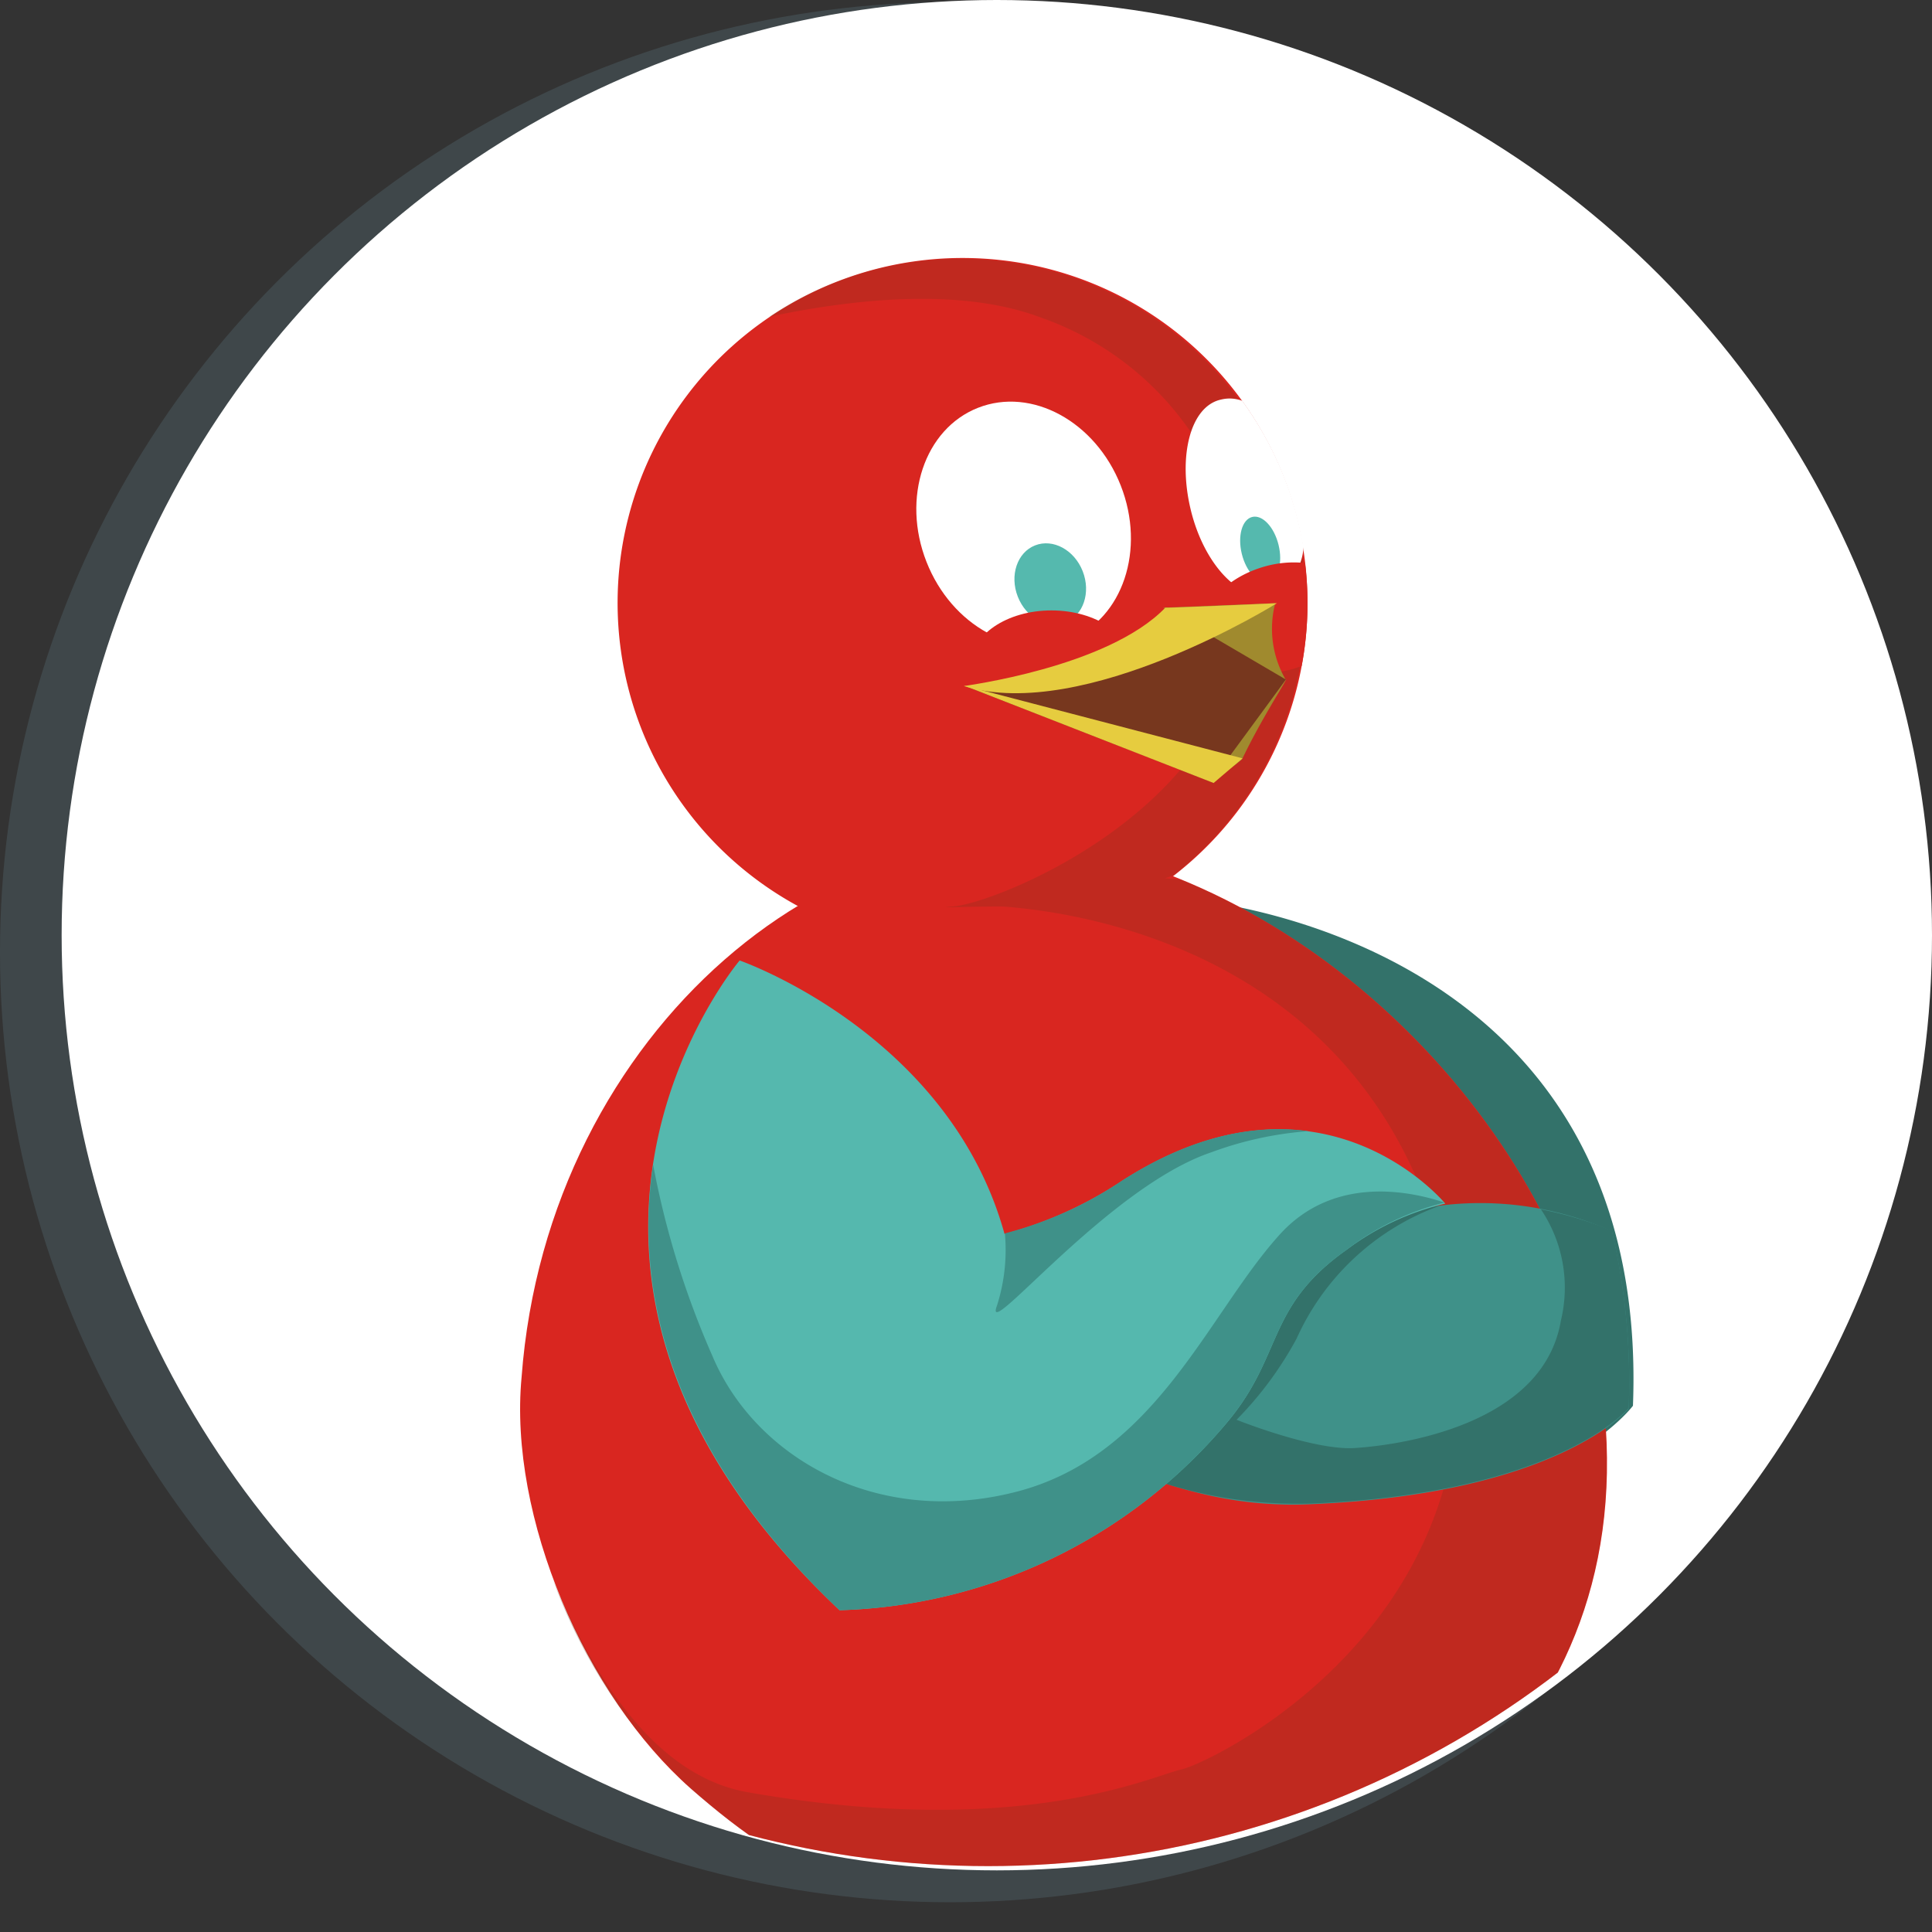
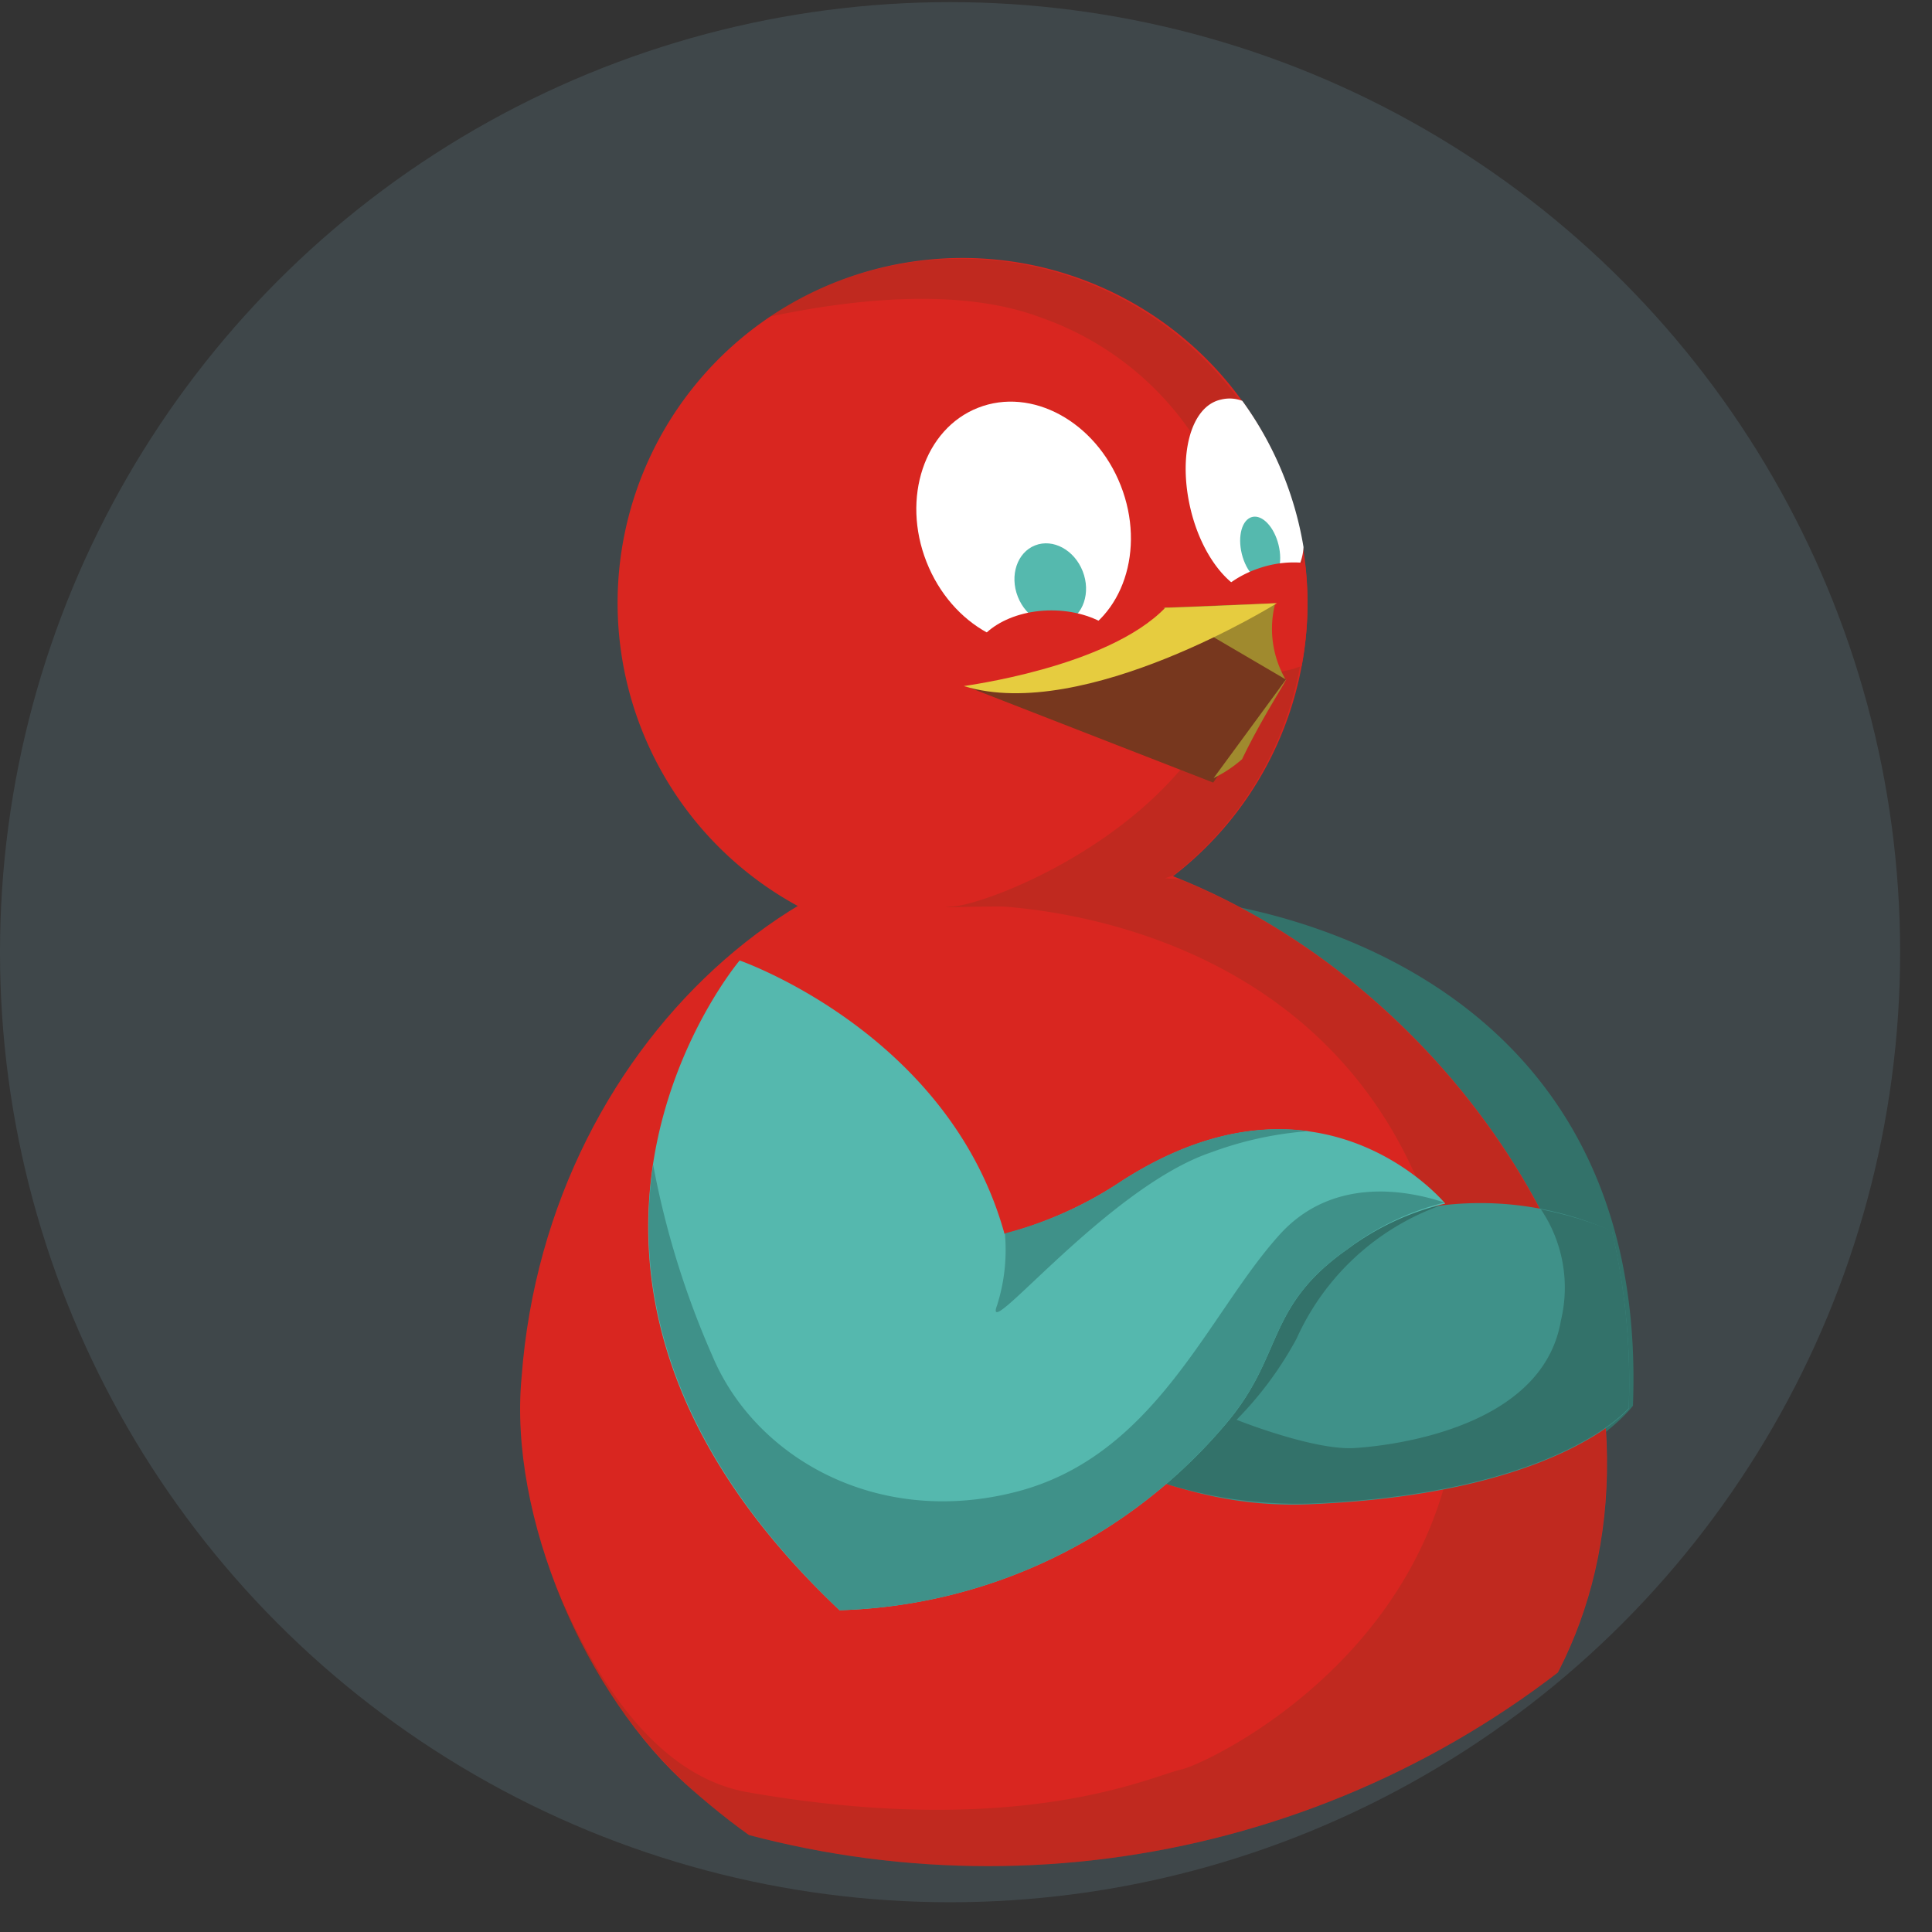
<svg xmlns="http://www.w3.org/2000/svg" width="90.9" height="90.91" viewBox="0 0 90.9 90.91">
  <rect x="0" y="0" width="90.9" height="90.91" fill="#333333" stroke="none" />
  <defs>
    <clipPath id="clip-path" transform="translate(0 -0.2)">
      <circle cx="46.49" cy="44" r="44" style="fill:none" />
    </clipPath>
  </defs>
  <title>Fichier 131x</title>
  <g id="Calque_2" data-name="Calque 2">
    <g id="Calque_1-2" data-name="Calque 1">
      <circle cx="44.7" cy="44.8" r="44.7" style="fill:#5a7480;opacity:0.31" />
-       <circle cx="46.9" cy="44" r="44" style="fill:#fff" />
      <g style="clip-path:url(#clip-path)">
        <path d="M60.91,60.78c-6.53-7.92-5.21-18.29-5.21-18.29s22,1.46,21.13,23.85c0,0-3.35,4.56-14.2,5.73-3.58.38-4.57-.57-8.45.29A29.35,29.35,0,0,0,51,74.51s-2.81-7.2,5.73-11.08a15.59,15.59,0,0,0,4.77-3.25c.93-.85,3.87-2.22,5.34-2.07,0,0,3.6-1.09,6.24-.29" transform="translate(0 -0.2)" style="fill:#33726a" />
        <path d="M61.36,26.31A16.23,16.23,0,1,1,43,12.5,16.23,16.23,0,0,1,61.36,26.31Z" transform="translate(0 -0.2)" style="fill:#d92620" />
        <path d="M32.5,84.35C27.55,80,23.92,71.56,24.54,65v0c1.22-16.38,15.14-27.78,27.28-24.67,12.89,3.3,23.3,16,23.77,27.73C76.21,83.6,62.23,91,54.1,91.11,42.15,91.23,37.33,88.58,32.5,84.35Z" transform="translate(0 -0.2)" style="fill:#d92620" />
        <path d="M35.21,84.53c12.84,2.24,19-.78,20.38-1.08S72.18,76,67.89,59.27C64.28,45.16,51.17,43.14,47.17,42.85c-1.8,0-3.29.08-2.36,0,1.93-.08,14.31-4.9,13.71-14.79A14.25,14.25,0,0,0,49,15.15c-3.75-1.43-8.79-.9-12.8-.05a16.23,16.23,0,0,1,19,26.29l-.38.13.75.07c11.08,4.57,19.55,15.89,20,26.46C76.21,83.6,62.23,91,54.1,91.11c-12,.12-16.77-2.53-21.6-6.76A24.94,24.94,0,0,1,26,74.48C28.18,79.74,31.14,83.83,35.21,84.53Z" transform="translate(0 -0.2)" style="fill:#77371e;opacity:0.25" />
        <ellipse cx="48.16" cy="24.84" rx="4.91" ry="5.86" transform="translate(-5.75 19.16) rotate(-21.48)" style="fill:#fff" />
        <ellipse cx="49.41" cy="27.68" rx="1.64" ry="1.95" transform="translate(-6.7 19.81) rotate(-21.48)" style="fill:#55b9ae" />
        <path d="M57.45,19a1.67,1.67,0,0,1,1,.06,16.21,16.21,0,0,1,2.88,6.88,2.54,2.54,0,0,1-1.59,2.22c-1.43.35-3.09-1.42-3.71-3.95S56,19.31,57.45,19Z" transform="translate(0 -0.2)" style="fill:#fff" />
        <ellipse cx="59.29" cy="26.06" rx="0.89" ry="1.57" transform="translate(-4.5 14.66) rotate(-13.78)" style="fill:#55b9ae" />
        <ellipse cx="49.47" cy="31.3" rx="3.8" ry="2.58" style="fill:#d92620" />
        <path d="M59.48,26.86a5,5,0,0,1,1.92-.17,15.71,15.71,0,0,1-.16,4.85l-.39.13c-2,.55-3.84-.07-4.22-1.4S57.53,27.42,59.48,26.86Z" transform="translate(0 -0.2)" style="fill:#d92620" />
        <polygon points="60.5 31.97 57.08 36.82 45.45 32.29 52.48 31.55 57.94 29.51 60.5 31.97" style="fill:#77371e" />
        <path d="M60,28.58a4.78,4.78,0,0,0,.48,3.58s-5.75-3.37-5.75-3.37Z" transform="translate(0 -0.2)" style="fill:#a08a2e" />
-         <path d="M54.83,28.79c-2.73,2.83-9.52,3.68-9.48,3.69,5.67,1.75,14.73-3.9,14.73-3.9S54.86,28.82,54.83,28.79Z" transform="translate(0 -0.2)" style="fill:#e6cc3f" />
+         <path d="M54.83,28.79c-2.73,2.83-9.52,3.68-9.48,3.69,5.67,1.75,14.73-3.9,14.73-3.9S54.86,28.82,54.83,28.79" transform="translate(0 -0.2)" style="fill:#e6cc3f" />
        <path d="M58.44,35.92c.92-1.92,2.07-3.66,2.08-3.77L57.1,36.81A6,6,0,0,0,58.44,35.92Z" transform="translate(0 -0.2)" style="fill:#a08a2e" />
-         <polygon points="57.1 36.84 45.37 32.26 58.46 35.68 57.1 36.84" style="fill:#e6cc3f" />
        <path d="M59.67,60.56a15.13,15.13,0,0,1,16.17-2.43,31.52,31.52,0,0,1,.79,8.35s-3.3,4-14.92,4.49c-7,.33-10.26-3.34-14.39-2.42a18.59,18.59,0,0,1-4.6-.87s3.42-.17,12.52-4.3a16.86,16.86,0,0,0,5.09-3.46c1-.91,4.11-2.37,5.68-2.21,0,0,3.84-1.16,6.65-.31" transform="translate(0 -0.2)" style="fill:#3f9189" />
        <path d="M60.33,59.92a8.31,8.31,0,0,1,2-1.21,15.4,15.4,0,0,1,5.41-1.78A11.79,11.79,0,0,0,61,63.19,16.82,16.82,0,0,1,58.18,67s3.62,1.45,5.55,1.33,8.87-1,9.71-6a6.59,6.59,0,0,0-.94-5.23,17.77,17.77,0,0,1,3.34,1,31.52,31.52,0,0,1,.79,8.35s-3.3,4-14.92,4.49a20.94,20.94,0,0,1-8.39-1.47l-.26-1,1-3.25.86-1.76.36-.16A16.86,16.86,0,0,0,60.33,59.92Z" transform="translate(0 -0.2)" style="fill:#33726a" />
        <path d="M40.91,62.46c.8-1.58,4.07-3.63,5.52-4a18.6,18.6,0,0,0,6.33-2.68C62.16,49.72,68,56.83,68,56.83A12.51,12.51,0,0,0,63.36,59c-3.86,2.73-2.93,5-5.74,8.26a24.72,24.72,0,0,1-18.12,8.7c-17-16.05-4.7-30.57-4.7-30.57s10,3.47,12.52,13.08" transform="translate(0 -0.2)" style="fill:#55b8ae" />
        <path d="M30.73,55a41,41,0,0,0,2.79,9c2,4.76,7.72,8.08,14.29,6.39s9-8.32,12.36-12.06c2.57-2.89,6.24-2.07,7.79-1.55v0A12.51,12.51,0,0,0,63.36,59c-3.86,2.73-2.93,5-5.74,8.26a24.72,24.72,0,0,1-18.12,8.7C31.21,68.08,29.9,60.6,30.73,55Z" transform="translate(0 -0.2)" style="fill:#3f9189" />
        <path d="M46.91,61.62a8.63,8.63,0,0,0,.37-3.39,17.88,17.88,0,0,0,5.48-2.46c3.46-2.23,6.43-2.67,8.8-2.35a16.7,16.7,0,0,0-4.58,1C52.09,56.07,46.18,63.55,46.91,61.62Z" transform="translate(0 -0.2)" style="fill:#3f9189" />
      </g>
    </g>
  </g>
</svg>